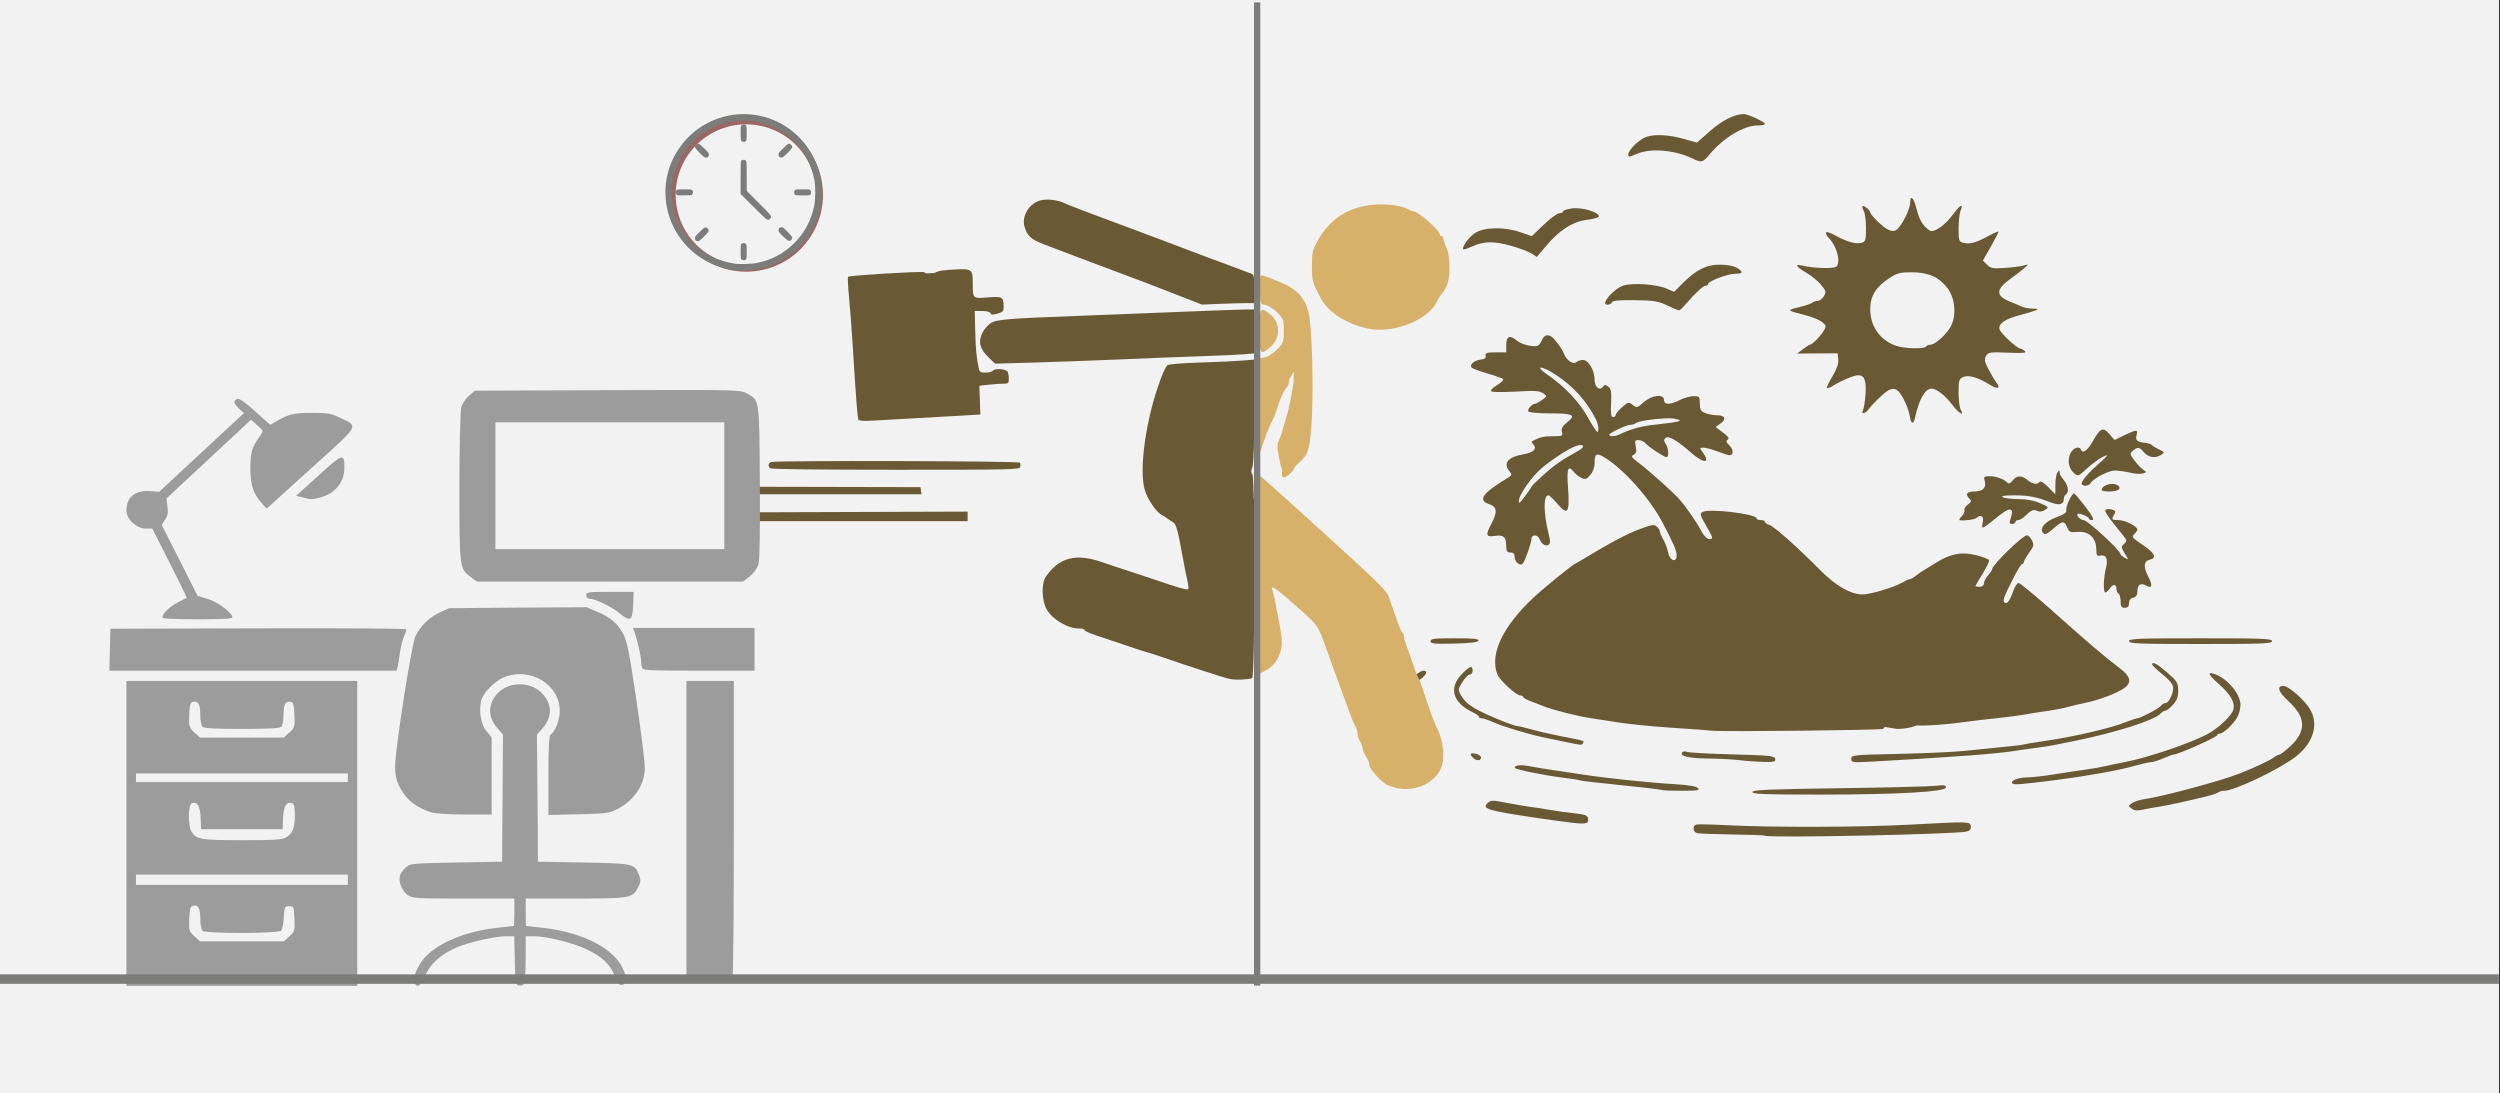
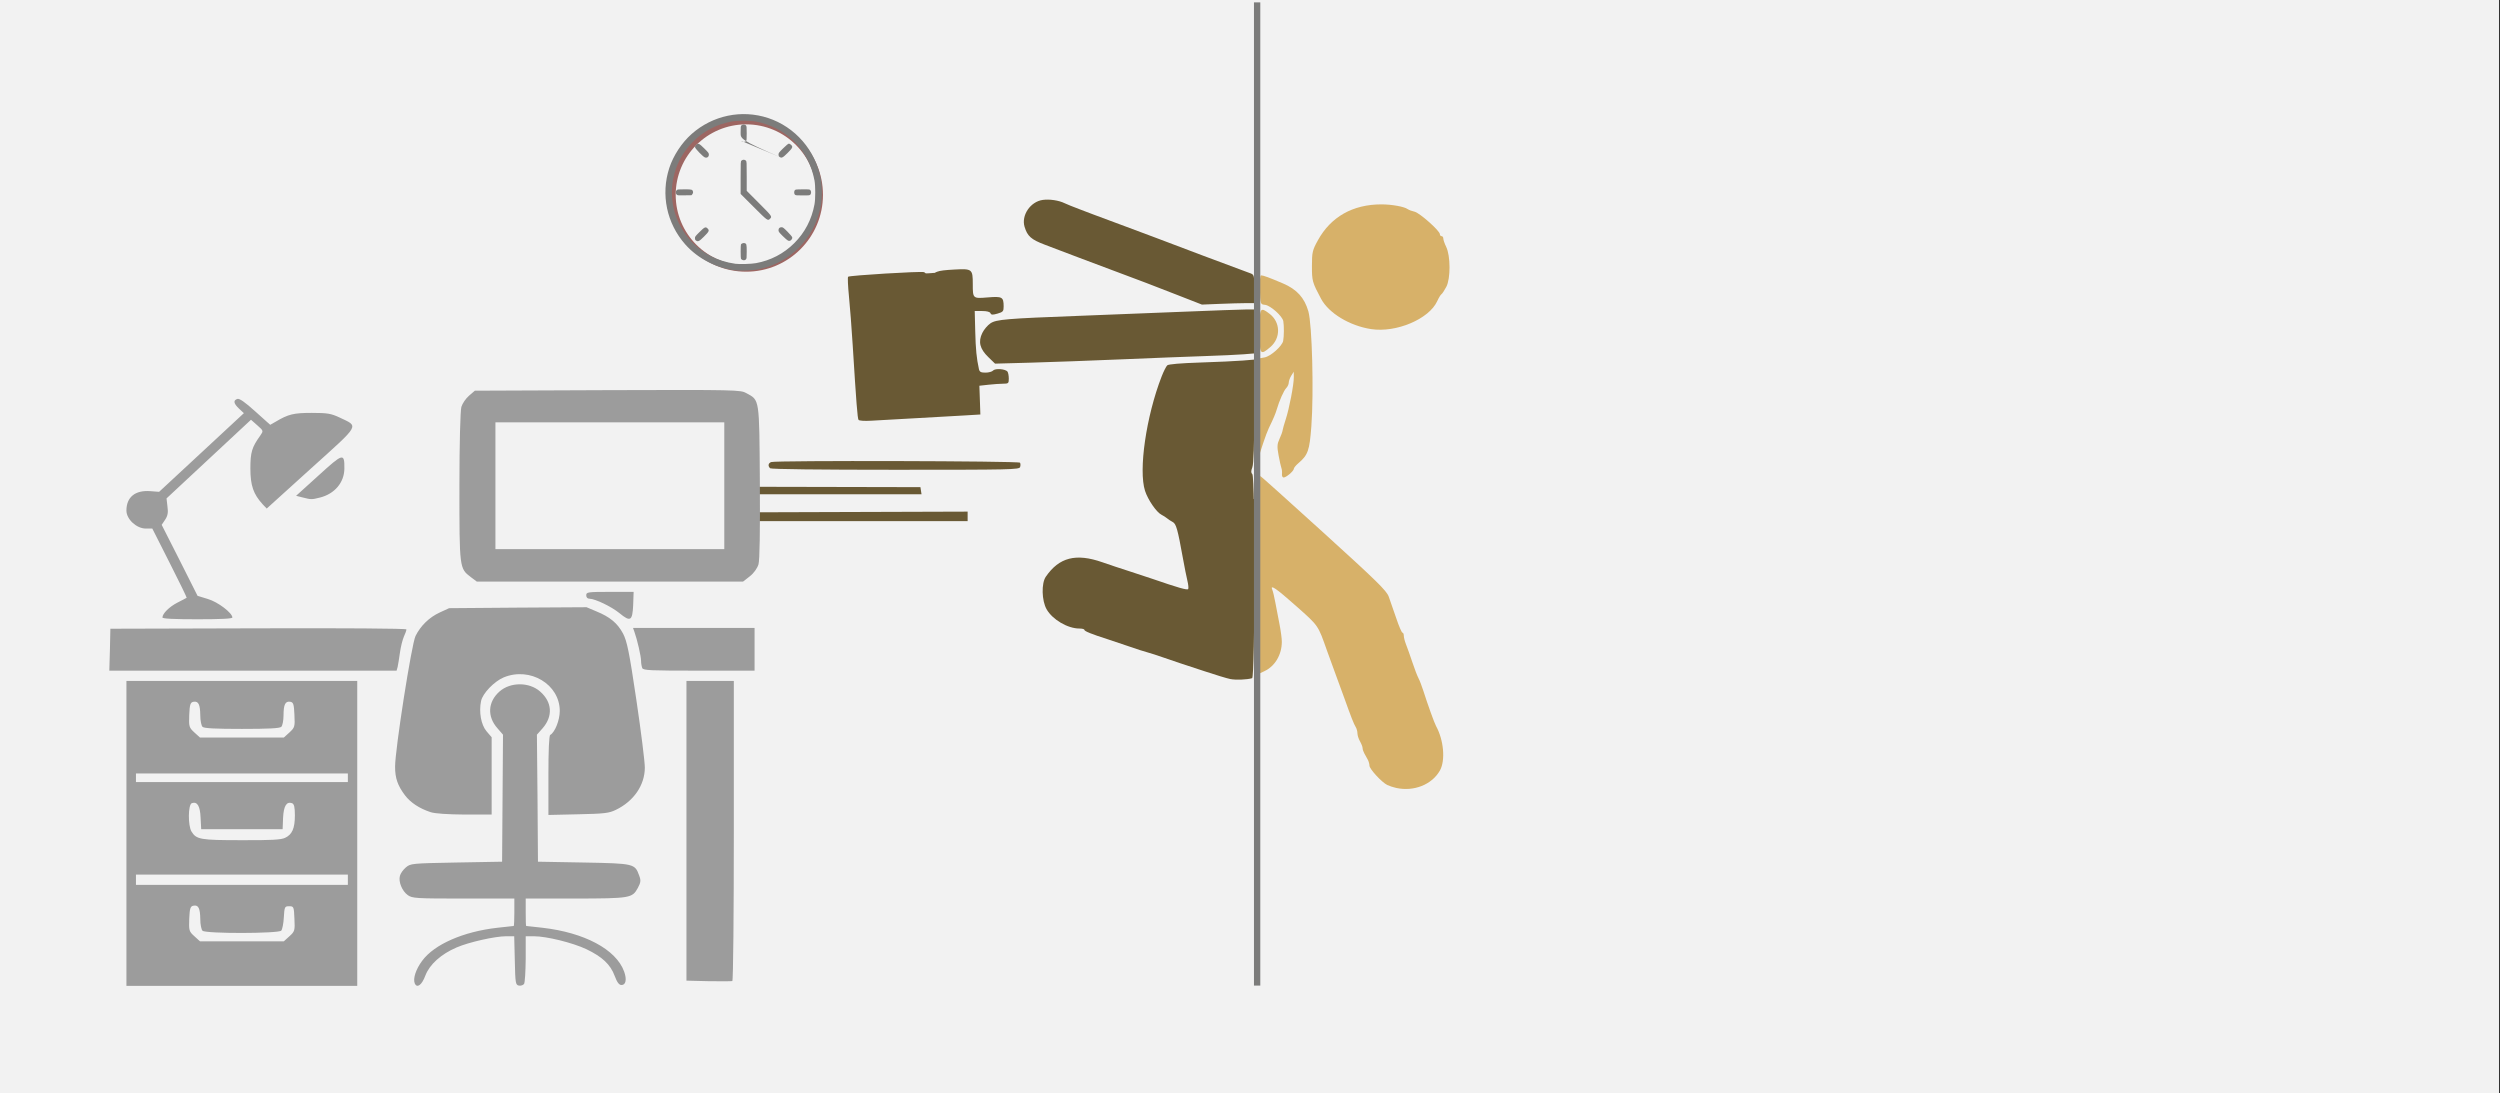
<svg xmlns="http://www.w3.org/2000/svg" width="526" height="230" overflow="hidden">
  <rect width="100%" height="100%" fill="#333333" stroke="none" />
  <defs>
    <clipPath id="clip0">
      <path d="M0 0 526 0 526 230 0 230Z" fill-rule="evenodd" clip-rule="evenodd" />
    </clipPath>
  </defs>
  <g clip-path="url(#clip0)">
    <rect x="0" y="0" width="525.239" height="230" fill="#FFFFFF" transform="scale(1.001 1)" />
    <rect x="0" y="0" width="525.239" height="230" fill="#F2F2F2" transform="scale(1.001 1)" />
-     <path d="M115.782 149.043C117.418 149.083 117.456 149.338 117.536 149.847 117.631 150.448 117.372 150.773 116.652 150.957 114.374 151.54 74.823 152.356 74.245 151.832 74.141 151.737 71.08 151.62 67.443 151.571 63.807 151.523 60.477 151.399 60.043 151.296 59.144 151.083 58.973 149.779 59.807 149.497 60.111 149.394 63.145 149.455 66.55 149.631 75.861 150.114 94.334 150.06 104.444 149.52 110.913 149.174 114.146 149.002 115.782 149.043ZM17.123 144.476C17.658 144.474 18.482 144.621 19.974 144.916 21.757 145.268 24.011 145.652 24.984 145.769 25.957 145.885 27.847 146.177 29.185 146.417 30.523 146.657 32.809 146.975 34.265 147.123 36.356 147.336 36.946 147.549 37.07 148.137 37.314 149.294 36.705 149.462 33.607 149.096 32.026 148.909 28.345 148.397 25.426 147.959 15.855 146.521 14.677 146.141 16.014 144.929 16.345 144.628 16.589 144.478 17.123 144.476ZM111.899 141.241C112.213 141.291 112.317 141.426 112.317 141.663 112.317 142.599 102.184 143.181 85.873 143.181 74.205 143.181 71.635 143.084 71.635 142.639 71.635 142.197 74.983 142.05 89.876 141.843 99.908 141.703 109.062 141.473 110.217 141.33 111.059 141.227 111.584 141.191 111.899 141.241ZM22.516 137.028C23.059 136.975 23.84 137.036 24.793 137.216 25.871 137.42 27.847 137.745 29.185 137.938 30.523 138.131 33.408 138.568 35.596 138.909 40.701 139.704 49.876 140.672 55.364 140.995 58.231 141.164 59.825 141.436 60.171 141.814 60.61 142.293 60.087 142.379 56.729 142.379 54.551 142.379 52.685 142.304 52.584 142.212 52.483 142.12 48.645 141.666 44.055 141.203 39.465 140.74 35.582 140.289 35.425 140.201 35.269 140.114 33.627 139.851 31.776 139.617 27.491 139.077 21.667 137.868 21.667 137.519 21.667 137.246 21.973 137.081 22.516 137.028ZM12.484 134.584C12.618 134.462 12.996 134.474 13.617 134.621 14.153 134.748 14.592 135.102 14.592 135.408 14.592 136.148 13.513 136.114 12.815 135.351 12.459 134.963 12.35 134.707 12.484 134.584ZM57.861 134.195C58.263 134.357 62.568 134.594 67.43 134.724 75.376 134.936 76.283 135.03 76.416 135.661 76.545 136.27 76.221 136.356 73.989 136.307 72.573 136.276 70.32 136.113 68.982 135.945 67.645 135.778 64.696 135.623 62.431 135.601 58.341 135.562 56.32 135.094 56.854 134.311 57.007 134.086 57.461 134.034 57.861 134.195ZM183.26 120.321C184.184 120.321 186.85 122.522 188.4 124.566 190.852 127.798 189.836 132.088 185.892 135.16 182.418 137.866 172.97 142.379 170.78 142.379 170.34 142.379 169.79 142.528 169.559 142.711 169.328 142.893 168.343 143.242 167.37 143.485 163.619 144.426 158.459 145.553 156.979 145.755 156.128 145.871 154.692 146.131 153.789 146.333 152.563 146.607 151.946 146.559 151.357 146.144 150.601 145.612 150.604 145.562 151.418 144.991 151.886 144.663 152.98 144.294 153.85 144.17 157.905 143.594 170.291 140.256 174.224 138.68 177.342 137.43 180.57 135.897 181.334 135.302 181.718 135.003 182.216 134.756 182.44 134.752 182.664 134.749 183.674 133.969 184.683 133.021 188.14 129.773 188.014 126.906 184.265 123.487 182.152 121.56 181.758 120.321 183.26 120.321ZM167.754 117.875C167.64 117.538 168.044 117.541 168.967 117.889 171.579 118.874 174.226 122.097 174.222 124.287 174.22 125.083 173.911 126.272 173.533 126.927 172.681 128.41 170.651 130.321 169.913 130.336 169.609 130.342 169.36 130.482 169.359 130.648 169.358 131.073 161.111 134.759 160.162 134.759 159.962 134.759 158.975 135.12 157.968 135.561 156.961 136.002 155.805 136.363 155.4 136.363 154.994 136.363 153.443 136.714 151.952 137.143 148.773 138.057 141.856 139.301 135.311 140.137 127.935 141.079 126.522 141.18 126.253 140.785 125.866 140.217 127.541 139.573 129.423 139.565 130.351 139.56 132.901 139.269 135.09 138.917 137.279 138.564 140.164 138.13 141.502 137.952 142.84 137.773 144.83 137.423 145.924 137.174 147.018 136.924 148.71 136.572 149.682 136.391 154.59 135.475 163.821 132.35 167.37 130.402 169.681 129.134 172.373 126.574 172.722 125.314 173.132 123.832 172.142 122.089 169.646 119.895 168.499 118.887 167.868 118.211 167.754 117.875ZM2.548 117.112C3.592 117.112 2.946 118.312 1.437 119.176 0.228 119.867 0 119.899 0 119.373 0 118.617 1.696 117.112 2.548 117.112ZM12.279 116.401C12.661 116.262 12.824 116.505 12.824 117.112 12.824 117.553 12.562 117.914 12.242 117.914 11.922 117.914 11.216 118.63 10.675 119.504 9.776 120.955 9.745 121.192 10.328 122.211 11.512 124.285 13.277 125.372 19.562 127.9 20.715 128.364 21.867 128.743 22.123 128.743 22.379 128.743 23.823 129.085 25.334 129.504 26.844 129.922 29.671 130.569 31.617 130.942 36.205 131.821 36.366 131.872 36.041 132.35 35.717 132.826 35.868 132.835 32.501 132.137 31.042 131.834 28.853 131.379 27.637 131.124 24.422 130.451 19.056 128.82 17.093 127.919 16.158 127.49 15.114 127.139 14.772 127.139 14.43 127.139 14.15 126.989 14.15 126.805 14.15 126.622 13.603 126.216 12.934 125.903 8.722 123.932 7.74 120.832 10.426 117.986 11.299 117.062 11.898 116.54 12.279 116.401ZM156.426 115.687C156.946 115.964 157.734 116.562 158.805 117.488 160.849 119.256 161.098 119.654 161.136 121.214 161.169 122.51 160.895 123.285 160.074 124.225 159.466 124.921 158.744 125.5 158.47 125.512 158.196 125.524 157.714 125.816 157.4 126.159 156.096 127.583 147.805 130.198 138.959 131.975 137.926 132.183 136.234 132.522 135.201 132.73 134.167 132.938 132.326 133.229 131.11 133.377 129.895 133.525 127.905 133.807 126.689 134.003 123.047 134.59 114.088 135.265 97.614 136.193 92.561 136.477 92.419 136.463 92.419 135.66 92.419 134.858 92.7 134.829 102.478 134.611 108.011 134.488 114.13 134.211 116.076 133.997 118.022 133.782 121.504 133.431 123.814 133.216 126.125 133.002 128.314 132.739 128.678 132.631 129.043 132.524 130.834 132.223 132.658 131.962 139.152 131.035 146.86 129.25 150.231 127.893 151.261 127.478 152.281 127.139 152.496 127.139 153.168 127.139 157.182 125.01 157.553 124.456 157.748 124.167 158.146 123.929 158.438 123.927 159.12 123.923 160.074 122.064 160.074 120.74 160.074 120.019 159.421 119.183 157.863 117.914 156.647 116.923 155.652 115.976 155.652 115.81 155.652 115.454 155.905 115.41 156.426 115.687ZM165.823 110.294C178.892 110.294 180.857 110.372 180.857 110.896 180.857 111.418 178.892 111.497 165.823 111.497 152.754 111.497 150.788 111.418 150.788 110.896 150.788 110.372 152.754 110.294 165.823 110.294ZM9.102 110.294C13.002 110.294 14.18 110.413 14.04 110.795 13.912 111.147 12.384 111.33 8.918 111.41 4.722 111.506 3.98 111.431 3.98 110.908 3.98 110.392 4.795 110.294 9.102 110.294ZM139.231 79.825C139.386 79.832 140.469 81.096 141.638 82.633 143.137 84.604 143.56 85.427 143.075 85.427 142.696 85.427 142.385 85.292 142.383 85.127 142.378 84.724 140.283 83.859 139.98 84.134 139.651 84.433 140.611 85.427 141.229 85.427 142.072 85.427 149.019 91.836 149.019 92.613 149.019 92.746 149.414 93.078 149.895 93.351 150.767 93.845 150.767 93.84 149.911 92.459 149.123 91.186 149.11 91.017 149.76 90.428 150.41 89.839 150.396 89.697 149.596 88.71 146.213 84.535 145.493 83.463 145.912 83.228 146.166 83.086 146.77 83.083 147.254 83.223 147.957 83.425 148.045 83.627 147.692 84.225 147.041 85.328 147.118 85.427 148.619 85.427 149.96 85.427 152.557 86.749 152.557 87.431 152.557 87.621 152.254 88.052 151.883 88.387 151.28 88.934 151.465 89.169 153.652 90.634 156.188 92.333 156.717 93.376 155.225 93.73 153.889 94.047 153.751 95.207 154.806 97.243 155.817 99.194 155.674 99.918 154.416 99.212 153.268 98.569 152.557 98.999 152.557 100.338 152.557 101.208 152.31 101.604 151.672 101.755 151.1 101.891 150.788 102.302 150.788 102.921 150.788 103.609 150.541 103.877 149.904 103.877 149.191 103.877 149.019 103.609 149.019 102.496L149.019 102.497C149.019 101.738 148.82 101.005 148.577 100.869 148.334 100.732 148.135 100.271 148.135 99.842 148.135 98.834 147.408 98.846 146.706 99.866 146.402 100.307 146.002 100.668 145.817 100.668 145.342 100.668 145.42 97.586 145.948 95.51 146.443 93.565 145.979 92.605 144.692 92.908 144.072 93.054 143.93 92.793 143.913 91.475 143.882 89.135 142.319 87.718 139.992 87.919 138.436 88.053 138.213 87.954 137.794 86.948 137.189 85.494 136.785 85.535 134.848 87.251 133.555 88.397 133.147 88.569 132.752 88.138 131.883 87.188 133.138 85.704 135.552 84.826 137.156 84.243 137.718 83.837 137.611 83.338 137.456 82.613 138.752 79.804 139.231 79.825ZM147.292 77.807C148.613 77.807 149.346 78.811 148.292 79.178 147.302 79.522 145.039 79.462 145.039 79.091 145.039 78.434 146.139 77.807 147.292 77.807ZM136.114 75C136.176 75 136.192 75.133 136.199 75.401 136.208 75.732 136.605 76.454 137.081 77.005 138.013 78.086 138.237 79.612 137.523 80.013 137.28 80.149 137.081 80.617 137.081 81.052 137.081 82.147 136.084 82.388 134.348 81.711 131.356 80.546 129.647 80.214 126.658 80.22 124.516 80.224 123.793 80.343 124.257 80.615 124.622 80.829 126.101 81.006 127.544 81.01 129.301 81.014 130.807 81.296 132.102 81.865 133.966 82.683 134.003 82.734 133.128 83.29 132.51 83.682 131.986 83.746 131.482 83.49 130.721 83.104 130.222 83.331 128.771 84.726 128.369 85.112 127.786 85.427 127.475 85.427 127.164 85.427 126.91 85.608 126.91 85.829 126.91 86.049 126.598 86.23 126.217 86.23 125.699 86.23 125.604 86.002 125.841 85.327 126.801 82.597 125.845 82.497 122.813 85.01 121.472 86.122 120.237 87.032 120.07 87.032 119.902 87.032 119.896 86.49 120.056 85.829L120.056 85.829C120.353 84.6 119.653 84.166 118.707 84.993 118.337 85.317 116.354 85.589 115.233 85.47 115.013 85.446 115.183 85.077 115.611 84.648 116.038 84.22 116.302 83.637 116.198 83.353 116.093 83.069 116.421 82.53 116.926 82.155 117.663 81.609 117.735 81.373 117.292 80.964 116.286 80.037 116.666 79.412 118.233 79.412 120.058 79.412 120.855 78.639 120.469 77.244 120.205 76.29 120.296 76.203 121.561 76.203 122.929 76.203 124.594 76.833 125.271 77.607 125.487 77.854 125.89 77.661 126.32 77.105 127.182 75.99 128.22 75.957 129.461 77.005 130.505 77.887 131.561 78.042 132.013 77.379 132.187 77.124 132.913 77.57 133.808 78.482L135.311 80.013 135.318 78.008C135.322 76.905 135.518 75.732 135.754 75.401 135.945 75.133 136.052 75 136.114 75ZM35.954 69.735C35.707 69.559 34.995 69.615 34.02 70.049 32.061 70.92 27.95 73.778 26.532 75.253 24.451 77.418 22.552 80.317 22.552 81.329 22.552 82.078 22.632 82.013 24.074 80.085 24.696 79.254 25.205 78.486 25.205 78.379 25.205 78.272 26.35 77.152 27.75 75.89 30.072 73.796 31.462 72.836 35.091 70.816 35.98 70.321 36.2 69.912 35.954 69.735ZM145.001 66.456C145.512 66.224 145.992 66.537 146.65 67.3L147.75 68.575 149.818 67.576C152.393 66.333 152.721 66.33 152.382 67.555 152.083 68.637 152.49 69.004 154.18 69.172 154.802 69.234 155.437 69.443 155.592 69.636 155.747 69.829 156.436 70.251 157.122 70.572 158.278 71.113 158.313 71.195 157.591 71.674 156.373 72.482 154.914 72.287 153.962 71.19 152.944 70.015 152.668 69.971 151.634 70.82 150.903 71.42 150.919 71.529 151.931 72.882 152.518 73.667 153.348 74.542 153.773 74.827 154.509 75.319 154.509 75.357 153.764 75.618 153.334 75.77 152.102 75.692 151.026 75.447 149.95 75.201 148.489 75 147.779 75 146.477 75 143.349 76.634 142.696 77.656 142.302 78.271 141.238 78.394 140.879 77.867L140.88 77.867C140.579 77.427 142.096 75.608 144.54 73.476 145.603 72.55 146.342 71.791 146.183 71.791 145.55 71.791 143.403 73.217 141.799 74.703 140.192 76.192 140.065 76.237 139.282 75.594 138.129 74.647 137.78 72.82 138.479 71.388 139.063 70.191 140.387 69.761 140.718 70.66 141.037 71.527 142.164 70.708 143.172 68.876 143.951 67.462 144.491 66.687 145.001 66.456ZM53.423 64.022C51.077 64.093 47.679 64.578 47.116 65.034 46.885 65.221 46.387 65.374 46.01 65.373 45.153 65.372 41.566 67.071 41.566 67.479 41.566 67.894 42.744 67.857 43.673 67.413 46.22 66.195 48.321 65.629 51.483 65.312 53.447 65.115 55.451 64.836 55.938 64.692 56.67 64.474 56.556 64.373 55.274 64.105 54.87 64.02 54.205 63.998 53.423 64.022ZM27.185 53.34C26.791 53.346 27.136 53.847 28.568 54.837 32.26 57.388 35.362 60.694 37.135 63.971 37.493 64.632 38.09 65.619 38.46 66.164 39.086 67.083 39.143 67.096 39.263 66.352 39.334 65.911 39.079 64.924 38.698 64.159 36.824 60.399 33.931 57.202 30.237 54.809 28.712 53.821 27.579 53.333 27.185 53.34ZM28.259 46.59C28.598 46.477 28.991 46.554 29.406 46.831 30.098 47.292 31.683 49.459 32.008 50.389 32.477 51.728 33.964 52.777 34.59 52.209 34.876 51.95 35.531 51.738 36.045 51.738 37.2 51.738 38.471 53.957 38.471 55.975 38.471 57.468 39.582 58.318 40.251 57.337 40.553 56.894 40.739 56.896 41.344 57.351 41.927 57.79 42.044 58.488 41.93 60.836 41.825 62.987 41.935 63.771 42.34 63.771 42.644 63.77 42.893 63.564 42.893 63.312 42.893 63.06 43.506 62.323 44.254 61.674 45.563 60.539 45.648 60.521 46.475 61.199 47.302 61.878 47.389 61.857 48.783 60.631 50.536 59.09 53.063 58.812 53.063 60.16 53.063 61.207 54.325 61.207 56.38 60.16 57.246 59.719 58.545 59.358 59.267 59.358 60.495 59.358 60.581 59.458 60.581 60.898 60.581 62.159 60.785 62.522 61.707 62.903 62.326 63.159 63.409 63.368 64.113 63.368 65.867 63.368 66.253 64.135 64.974 65.075L63.919 65.849 65.456 67.01C66.566 67.849 66.839 68.263 66.439 68.501 66.019 68.751 66.109 69.049 66.809 69.73 67.694 70.592 67.701 71.791 66.822 71.791 66.591 71.791 65.474 71.43 64.339 70.989 63.205 70.548 61.872 70.187 61.378 70.187 60.524 70.187 60.515 70.237 61.193 71.175 62.91 73.552 61.464 73.612 58.789 71.276 55.75 68.621 53.976 67.595 53.372 68.142 52.99 68.489 52.998 68.797 53.406 69.389 54.024 70.286 54.136 72.192 53.572 72.192 53.069 72.192 49.902 70.091 49.14 69.251 48.806 68.883 48.151 68.583 47.683 68.583 46.955 68.583 46.873 68.779 47.115 69.946 47.328 70.979 47.221 71.398 46.671 71.677 46.055 71.99 46.222 72.253 47.784 73.422 49.867 74.982 55.077 79.655 56.318 81.076 57.677 82.633 59.955 85.929 60.806 87.57 61.561 89.026 62.547 89.794 63.062 89.326 63.305 89.106 63.154 88.773 61.495 85.878 60.674 84.444 60.599 84.054 61.088 83.749 62.42 82.919 72.52 84.103 72.52 85.09 72.52 85.276 72.918 85.427 73.404 85.427 73.891 85.427 74.289 85.596 74.289 85.801 74.289 86.007 74.684 86.29 75.168 86.429 76.141 86.709 81.292 91.288 85.875 95.947 89.09 99.215 92.309 101.069 94.766 101.069 96.462 101.069 101.436 99.578 103.162 98.553 103.803 98.172 104.495 97.861 104.701 97.861 104.907 97.861 105.472 97.545 105.957 97.159 106.442 96.773 107.155 96.276 107.543 96.056 107.93 95.835 109.115 95.104 110.175 94.431 113.219 92.497 115.684 92.027 118.661 92.812 120.011 93.168 121.226 93.62 121.36 93.817 121.494 94.013 120.907 95.292 120.056 96.657 119.205 98.023 118.508 99.214 118.508 99.303 118.508 99.392 118.906 99.465 119.392 99.465 119.936 99.465 120.28 99.195 120.287 98.763 120.292 98.377 120.686 97.61 121.161 97.058 121.637 96.507 122.03 95.904 122.036 95.718 122.061 94.845 128.455 88.636 129.329 88.636 129.623 88.636 130.102 89.112 130.395 89.694 130.859 90.618 130.783 90.948 129.802 92.292 129.184 93.139 128.678 94.017 128.678 94.243 128.678 94.468 128.527 94.652 128.341 94.652 128.155 94.652 127.383 95.87 126.624 97.359 124.471 101.584 124.18 102.363 124.608 102.751 125.134 103.228 125.732 102.458 126.459 100.367 126.785 99.43 127.292 98.663 127.587 98.663 127.881 98.663 131.106 101.325 134.753 104.578 142.336 111.344 145.737 114.245 148.703 116.473 151.419 118.514 151.538 119.833 149.13 121.188 147.221 122.262 143.842 123.453 141.281 123.953 140.308 124.143 138.816 124.499 137.964 124.743 137.113 124.987 135.223 125.355 133.764 125.56 132.305 125.764 130.116 126.112 128.9 126.331 127.683 126.55 124.898 126.914 122.709 127.141 120.52 127.367 117.436 127.734 115.855 127.957 112.223 128.47 108.07 128.738 106.22 128.641L106.157 128.627 105.999 128.713C104.775 129.134 103.429 129.367 102.016 129.367L99.45 128.946 99.136 129.352C98.369 129.635 65.225 129.995 63.234 129.742 62.626 129.665 58.845 129.388 54.832 129.128 50.819 128.867 45.844 128.38 43.777 128.047 41.71 127.713 39.024 127.299 37.808 127.126 35.105 126.741 29.703 125.38 27.75 124.592 26.958 124.272 25.664 123.768 24.873 123.471 24.083 123.175 23.436 122.796 23.436 122.629 23.436 122.462 23.161 122.326 22.825 122.326 22.014 122.326 18.579 119.186 18.076 117.985 16.149 113.389 19.646 106.742 27.502 100.067 30.37 97.63 34.105 94.652 34.294 94.652 34.351 94.652 35.972 93.705 37.896 92.547 43.038 89.453 46.301 87.828 49.478 86.78 50.701 86.376 51.087 86.386 51.578 86.831 51.908 87.13 52.179 87.578 52.179 87.825 52.179 88.073 52.513 88.853 52.921 89.558 53.33 90.264 53.78 91.472 53.923 92.241 54.245 93.981 55.716 94.499 55.716 92.872 55.716 91.876 55.065 90.354 52.788 86.029 50.018 80.766 44.519 74.607 40.405 72.159 38.853 71.236 38.471 71.474 38.471 73.365 38.471 74.302 38.117 75.3 37.555 75.947 36.764 76.859 36.508 76.94 35.676 76.539 35.146 76.284 34.452 75.743 34.134 75.337 32.875 73.728 32.583 74.505 32.883 78.662 33.261 83.893 32.812 84.57 30.661 82.015 29.827 81.025 28.968 80.214 28.752 80.214 27.672 80.214 27.7 83.891 28.813 88.38 29.194 89.915 29.175 90.399 28.727 90.65 28.105 90.999 27.315 90.447 26.852 89.338 26.467 88.415 25.205 88.432 25.205 89.36 25.205 89.759 24.79 91.201 24.282 92.564 23.455 94.785 23.271 95.001 22.513 94.633 22.032 94.4 21.668 93.797 21.668 93.234 21.668 92.513 21.428 92.246 20.783 92.246 20.081 92.246 19.897 91.976 19.892 90.942 19.882 88.962 19.358 88.48 17.511 88.752 15.607 89.033 15.49 88.6 16.803 86.135 18.088 83.724 17.97 82.647 16.361 82.096 13.832 81.23 14.819 79.809 20.223 76.535 21.111 75.996 21.146 75.859 20.569 75.167 19.153 73.47 20.268 72.119 23.531 71.578 25.589 71.237 26.429 70.439 25.638 69.576 25.331 69.239 25.157 68.924 25.253 68.874 26.976 67.974 27.752 67.781 29.629 67.781 31.727 67.781 31.84 67.728 31.601 66.864 31.41 66.172 31.693 65.668 32.752 64.812 34.639 63.287 33.996 62.981 28.879 62.974 26.634 62.97 24.692 62.787 24.54 62.564 24.258 62.151 25.291 60.97 25.947 60.953 26.147 60.949 26.808 60.585 27.416 60.147 28.511 59.356 28.513 59.342 27.637 58.728 26.905 58.215 25.942 58.155 22.044 58.381 19.454 58.531 17.101 58.522 16.815 58.362 16.474 58.17 16.843 57.731 17.887 57.088 18.763 56.548 19.381 55.963 19.262 55.787 19.142 55.611 17.648 55.068 15.943 54.58 14.237 54.092 12.72 53.515 12.573 53.299 12.155 52.686 13.208 51.798 14.514 51.661 15.358 51.573 15.661 51.336 15.568 50.835 15.459 50.244 15.79 50.134 17.668 50.134L19.899 50.134 19.899 48.529C19.899 46.702 20.663 46.419 22.166 47.689 23.141 48.512 25.813 49.133 26.567 48.71 26.82 48.568 27.21 48.018 27.432 47.487 27.634 47.005 27.92 46.703 28.259 46.59ZM105.138 33.289C102.672 33.289 102.031 33.452 100.472 34.476 97.568 36.384 96.398 38.271 96.398 41.048 96.398 44.695 98.487 47.627 101.909 48.782 103.618 49.359 107.757 49.458 108.116 48.93 108.267 48.71 108.678 48.529 109.031 48.529 110.018 48.529 112.309 46.5 113.294 44.752 114.574 42.481 114.268 38.762 112.625 36.611 110.849 34.286 108.602 33.289 105.138 33.289ZM64.766 31.684C66.303 31.684 67.659 31.93 68.335 32.332 69.818 33.214 69.703 33.609 67.966 33.609 66.404 33.609 62.349 35.147 62.349 35.739 62.349 35.935 62.118 36.096 61.836 36.096 61.31 36.096 59.578 37.697 57.608 40.007 56.996 40.723 56.37 41.309 56.217 41.308 56.063 41.307 54.943 40.837 53.727 40.263 51.793 39.35 50.937 39.212 46.91 39.162 43.571 39.12 42.253 39.242 42.119 39.606 41.921 40.144 40.682 40.311 40.682 39.799 40.682 38.822 43.055 36.511 44.503 36.078 46.575 35.457 51.473 35.804 53.592 36.72L55.172 37.404 56.856 35.714C59.779 32.779 61.928 31.684 64.766 31.684ZM33.74 19.844C35.785 19.566 39.355 20.622 39.355 21.506 39.355 21.763 38.288 22.087 36.939 22.24 33.929 22.581 31.069 24.397 28.289 27.732 27.212 29.023 26.327 30.074 26.321 30.067 26.315 30.061 25.813 29.73 25.205 29.333 24.597 28.936 22.63 28.199 20.833 27.696 17.3 26.706 15.193 26.742 12.782 27.833 12.001 28.186 11.202 28.476 11.008 28.476 10.229 28.476 11.868 26.002 13.268 25.065 15.22 23.759 19.435 23.676 22.913 24.875L25.263 25.685 27.781 23.27C29.166 21.942 30.645 20.855 31.068 20.855 31.491 20.855 31.838 20.686 31.838 20.479 31.838 20.272 32.694 19.986 33.74 19.844ZM104.93 17.745C105.175 17.319 105.721 18.249 106.177 20.114 106.562 21.685 107.207 22.995 107.956 23.721 109.005 24.741 109.242 24.809 110.177 24.363 111.501 23.731 112.682 22.639 114.086 20.747 115.365 19.023 116.027 18.789 115.402 20.28 115.165 20.846 114.971 22.557 114.971 24.083 114.971 26.685 115.037 26.872 116.044 27.101 117.418 27.413 118.659 27.064 121.272 25.627 122.427 24.992 123.372 24.596 123.372 24.746 123.372 24.896 122.631 26.325 121.725 27.92L120.079 30.822 120.949 31.694C121.72 32.466 122.149 32.543 124.696 32.368 126.278 32.259 128.06 32.031 128.654 31.86 129.725 31.553 129.727 31.557 128.875 32.332 128.402 32.762 127.082 33.788 125.942 34.611 122.683 36.966 122.692 38.255 125.975 39.546 126.854 39.892 127.919 40.34 128.341 40.542 128.763 40.744 129.758 40.921 130.552 40.936 131.777 40.959 131.861 41.018 131.11 41.324 130.624 41.522 129.132 41.967 127.794 42.313 124.686 43.116 123.199 44.193 123.602 45.347 123.91 46.226 127.286 49.331 127.934 49.331 128.135 49.331 128.556 49.564 128.87 49.849 129.336 50.271 128.689 50.337 125.344 50.204 121.508 50.052 121.214 50.097 120.737 50.905 120.317 51.617 120.424 52.136 121.346 53.859 121.962 55.008 122.712 56.256 123.014 56.632 123.857 57.681 123.125 57.931 121.739 57.067 119.156 55.455 117.146 54.832 116.022 55.297 115.059 55.695 114.971 55.97 114.971 58.574 114.971 60.137 115.176 61.765 115.428 62.192 116.327 63.715 115.016 62.972 113.667 61.194 112.126 59.163 110.313 57.748 109.273 57.767 107.911 57.791 106.632 60.051 105.819 63.87 105.486 65.431 104.955 65.237 104.693 63.46 104.57 62.628 103.996 61.049 103.418 59.951 101.996 57.248 100.982 57.152 98.511 59.489 97.471 60.473 96.406 61.602 96.146 61.998 95.466 63.032 94.373 63.308 94.868 62.321 95.077 61.905 95.325 60.337 95.418 58.838 95.593 56.041 95.157 54.947 93.868 54.947 93.044 54.947 90.368 56.054 88.745 57.067 88.062 57.493 87.408 57.755 87.291 57.649 87.175 57.543 87.696 56.437 88.45 55.192 89.372 53.667 89.775 52.503 89.682 51.63L89.544 50.334 85.298 50.359 81.052 50.383 82.267 49.456C82.935 48.946 83.593 48.529 83.729 48.529 84.177 48.529 85.995 46.696 86.632 45.6 87.207 44.613 87.176 44.463 86.253 43.736 85.701 43.302 84.126 42.66 82.754 42.31 78.816 41.306 78.781 41.264 81.36 40.651 82.695 40.334 83.979 39.901 84.212 39.689 84.445 39.478 84.961 39.305 85.357 39.305 85.754 39.305 86.341 38.861 86.661 38.318 87.184 37.431 87.121 37.185 86.037 35.896 85.374 35.107 84.067 34.025 83.135 33.49 80.851 32.183 80.384 31.472 82.072 31.872 84.717 32.499 88.981 32.586 89.376 32.022 90.241 30.784 89.258 27.549 87.513 25.889 87.292 25.68 87.112 25.275 87.112 24.99 87.112 24.656 87.856 24.88 89.213 25.622 91.607 26.931 93.439 27.415 94.667 27.061 95.395 26.852 95.514 26.424 95.514 24.011 95.514 22.467 95.299 20.839 95.036 20.394 94.773 19.948 94.664 19.487 94.794 19.37 95.051 19.137 96.398 20.228 96.398 20.669 96.398 21.142 98.681 23.435 99.853 24.14 100.696 24.646 101.193 24.713 101.825 24.407 102.814 23.927 104.8 20.076 104.8 18.638 104.8 18.18 104.848 17.887 104.93 17.745ZM69.864 0C70.664 0 74.289 1.679 74.289 2.05 74.289 2.246 73.585 2.406 72.726 2.406 69.796 2.406 65.552 4.972 62.607 8.523 61.223 10.191 60.914 10.267 59.112 9.381 55.373 7.543 50.209 7.108 47.293 8.386 45.693 9.087 45.546 9.095 45.546 8.475 45.546 7.57 47.869 5.308 49.311 4.811 51.112 4.19 54.031 4.337 57.133 5.206L59.968 6.001 62.817 3.502C65.382 1.251 67.901 0 69.864 0Z" fill="#695934" fill-rule="evenodd" transform="matrix(1.001 0 -0 1 297 24)" />
    <rect x="0" y="0" width="10.984" height="18" fill="#695934" transform="matrix(1.001 0 -0 1 253 105)" />
    <rect x="0" y="0" width="11.826" height="17.965" fill="#695934" transform="matrix(0.999 -0.062 0.062 0.998 187.176 57.997)" />
    <path d="M0 15.5C-3.941e-15 6.94 6.93 0 15.478 0 24.026-3.9467e-15 30.955 6.94 30.955 15.5 30.955 24.06 24.026 31 15.478 31 6.93 31-5.9115e-15 24.06 0 15.5Z" stroke="#9D6662" stroke-width="1.331" stroke-miterlimit="8" fill="#F2F2F2" fill-rule="evenodd" transform="matrix(1.001 0 -0 1 141.5 25.5)" />
-     <path d="M15.991 33.912C11.9 33.516 7.86 31.471 5.174 28.422 1.266 23.996 0 17.934 1.815 12.35 2.671 9.718 4.45 7.014 6.521 5.182 10.949 1.268 17.023 0 22.578 1.825 28.272 3.701 32.538 8.619 33.658 14.607 33.951 16.161 33.951 18.799 33.658 20.353 32.385 27.147 27.093 32.468 20.382 33.692 19.35 33.883 16.935 34 15.991 33.912ZM20.038 32.366C23.134 31.801 25.893 30.357 28.103 28.144 30.321 25.916 31.741 23.197 32.333 20.016 32.553 18.843 32.553 16.11 32.333 14.937 31.133 8.531 26.361 3.76 19.965 2.565 18.831 2.353 16.072 2.353 14.937 2.565 11.746 3.159 9.038 4.573 6.806 6.816 1.142 12.489 0.864 21.467 6.17 27.484 8.614 30.24 11.893 31.97 15.713 32.498 16.562 32.622 19.094 32.541 20.038 32.366ZM17.133 31.662C17.03 31.603 16.921 31.515 16.884 31.457 16.796 31.325 16.796 28.547 16.884 28.415 17.008 28.232 17.374 28.093 17.594 28.144 18.062 28.261 18.091 28.378 18.091 29.947 18.091 31.281 18.077 31.42 17.909 31.589 17.704 31.787 17.411 31.816 17.133 31.662ZM7.406 27.594C7.26 27.492 7.209 27.36 7.209 27.111 7.209 26.803 7.289 26.693 8.146 25.843 9.243 24.751 9.448 24.655 9.865 25.073 10.29 25.498 10.195 25.703 9.09 26.803 8.087 27.799 7.86 27.909 7.406 27.594ZM26.779 27.631C26.654 27.587 26.149 27.147 25.659 26.663 24.861 25.865 24.773 25.74 24.773 25.439 24.773 25.029 25 24.809 25.417 24.809 25.695 24.809 25.842 24.919 26.662 25.747 27.174 26.26 27.62 26.788 27.649 26.92 27.693 27.081 27.649 27.228 27.525 27.389 27.298 27.668 27.086 27.741 26.779 27.631ZM19.533 20.529 16.811 17.802 16.811 14.387C16.811 11.096 16.818 10.964 16.994 10.789 17.096 10.686 17.301 10.605 17.455 10.605 17.601 10.605 17.806 10.686 17.909 10.789 18.084 10.964 18.091 11.096 18.091 14.065L18.091 17.15 20.653 19.723C23.434 22.515 23.463 22.552 22.988 23.028 22.519 23.497 22.49 23.483 19.533 20.529ZM3.367 17.942C3.125 17.7 3.125 17.26 3.367 17.018 3.528 16.85 3.667 16.835 5.006 16.835 6.579 16.835 6.682 16.864 6.806 17.355 6.843 17.509 6.806 17.663 6.682 17.832L6.499 18.074 5.028 18.096C3.652 18.125 3.542 18.11 3.367 17.942ZM28.213 17.949C28.008 17.722 28.023 17.18 28.228 16.989 28.374 16.857 28.63 16.835 29.874 16.835 31.294 16.835 31.353 16.842 31.492 17.04 31.667 17.297 31.667 17.656 31.492 17.913 31.353 18.11 31.294 18.118 29.86 18.118 28.528 18.118 28.352 18.103 28.213 17.949ZM9.258 10.1C8.877 9.938 7.319 8.326 7.245 8.018 7.201 7.82 7.238 7.718 7.472 7.483 7.889 7.065 8.094 7.161 9.192 8.253 10.041 9.088 10.136 9.22 10.136 9.513 10.136 10.034 9.726 10.305 9.258 10.1ZM24.971 10.004C24.825 9.902 24.773 9.77 24.773 9.521 24.773 9.205 24.854 9.095 25.761 8.194 26.427 7.542 26.823 7.219 26.962 7.219 27.071 7.219 27.291 7.344 27.437 7.498 27.847 7.908 27.752 8.113 26.654 9.213 25.652 10.21 25.425 10.319 24.971 10.004ZM16.957 6.648C16.84 6.486 16.811 6.156 16.811 4.998 16.811 3.672 16.825 3.54 16.994 3.371 17.096 3.269 17.301 3.188 17.455 3.188 17.601 3.188 17.806 3.269 17.909 3.371 18.077 3.54 18.091 3.672 18.091 5.05 18.091 6.384 18.077 6.567 17.923 6.699 17.674 6.926 17.125 6.897 16.957 6.648Z" fill="#7C7C7B" fill-rule="evenodd" transform="matrix(1.001 0 -0 1 139 23)" />
+     <path d="M15.991 33.912C11.9 33.516 7.86 31.471 5.174 28.422 1.266 23.996 0 17.934 1.815 12.35 2.671 9.718 4.45 7.014 6.521 5.182 10.949 1.268 17.023 0 22.578 1.825 28.272 3.701 32.538 8.619 33.658 14.607 33.951 16.161 33.951 18.799 33.658 20.353 32.385 27.147 27.093 32.468 20.382 33.692 19.35 33.883 16.935 34 15.991 33.912ZM20.038 32.366C23.134 31.801 25.893 30.357 28.103 28.144 30.321 25.916 31.741 23.197 32.333 20.016 32.553 18.843 32.553 16.11 32.333 14.937 31.133 8.531 26.361 3.76 19.965 2.565 18.831 2.353 16.072 2.353 14.937 2.565 11.746 3.159 9.038 4.573 6.806 6.816 1.142 12.489 0.864 21.467 6.17 27.484 8.614 30.24 11.893 31.97 15.713 32.498 16.562 32.622 19.094 32.541 20.038 32.366ZM17.133 31.662C17.03 31.603 16.921 31.515 16.884 31.457 16.796 31.325 16.796 28.547 16.884 28.415 17.008 28.232 17.374 28.093 17.594 28.144 18.062 28.261 18.091 28.378 18.091 29.947 18.091 31.281 18.077 31.42 17.909 31.589 17.704 31.787 17.411 31.816 17.133 31.662ZM7.406 27.594C7.26 27.492 7.209 27.36 7.209 27.111 7.209 26.803 7.289 26.693 8.146 25.843 9.243 24.751 9.448 24.655 9.865 25.073 10.29 25.498 10.195 25.703 9.09 26.803 8.087 27.799 7.86 27.909 7.406 27.594ZM26.779 27.631C26.654 27.587 26.149 27.147 25.659 26.663 24.861 25.865 24.773 25.74 24.773 25.439 24.773 25.029 25 24.809 25.417 24.809 25.695 24.809 25.842 24.919 26.662 25.747 27.174 26.26 27.62 26.788 27.649 26.92 27.693 27.081 27.649 27.228 27.525 27.389 27.298 27.668 27.086 27.741 26.779 27.631ZM19.533 20.529 16.811 17.802 16.811 14.387C16.811 11.096 16.818 10.964 16.994 10.789 17.096 10.686 17.301 10.605 17.455 10.605 17.601 10.605 17.806 10.686 17.909 10.789 18.084 10.964 18.091 11.096 18.091 14.065L18.091 17.15 20.653 19.723C23.434 22.515 23.463 22.552 22.988 23.028 22.519 23.497 22.49 23.483 19.533 20.529ZM3.367 17.942C3.125 17.7 3.125 17.26 3.367 17.018 3.528 16.85 3.667 16.835 5.006 16.835 6.579 16.835 6.682 16.864 6.806 17.355 6.843 17.509 6.806 17.663 6.682 17.832L6.499 18.074 5.028 18.096C3.652 18.125 3.542 18.11 3.367 17.942ZM28.213 17.949C28.008 17.722 28.023 17.18 28.228 16.989 28.374 16.857 28.63 16.835 29.874 16.835 31.294 16.835 31.353 16.842 31.492 17.04 31.667 17.297 31.667 17.656 31.492 17.913 31.353 18.11 31.294 18.118 29.86 18.118 28.528 18.118 28.352 18.103 28.213 17.949ZM9.258 10.1C8.877 9.938 7.319 8.326 7.245 8.018 7.201 7.82 7.238 7.718 7.472 7.483 7.889 7.065 8.094 7.161 9.192 8.253 10.041 9.088 10.136 9.22 10.136 9.513 10.136 10.034 9.726 10.305 9.258 10.1ZM24.971 10.004C24.825 9.902 24.773 9.77 24.773 9.521 24.773 9.205 24.854 9.095 25.761 8.194 26.427 7.542 26.823 7.219 26.962 7.219 27.071 7.219 27.291 7.344 27.437 7.498 27.847 7.908 27.752 8.113 26.654 9.213 25.652 10.21 25.425 10.319 24.971 10.004ZC16.84 6.486 16.811 6.156 16.811 4.998 16.811 3.672 16.825 3.54 16.994 3.371 17.096 3.269 17.301 3.188 17.455 3.188 17.601 3.188 17.806 3.269 17.909 3.371 18.077 3.54 18.091 3.672 18.091 5.05 18.091 6.384 18.077 6.567 17.923 6.699 17.674 6.926 17.125 6.897 16.957 6.648Z" fill="#7C7C7B" fill-rule="evenodd" transform="matrix(1.001 0 -0 1 139 23)" />
    <path d="M28.706 122.777C28.11 122.646 27.273 122.367 26.847 122.158 25.675 121.583 23.109 118.788 23.109 118.087 23.109 117.747 22.946 117.175 22.748 116.814 22.549 116.454 22.224 115.865 22.026 115.504 21.827 115.144 21.665 114.642 21.665 114.388 21.665 114.134 21.422 113.502 21.125 112.982 20.828 112.463 20.585 111.702 20.584 111.291 20.582 110.881 20.42 110.287 20.223 109.972 19.831 109.346 19.236 107.832 17.796 103.794 17.278 102.344 16.464 100.118 15.987 98.849 15.51 97.579 14.701 95.353 14.188 93.903 12.272 88.475 12.458 88.745 7.72 84.532 3.438 80.725 2.146 79.849 2.701 81.126 2.839 81.443 3.113 82.593 3.31 83.681 3.507 84.769 3.899 86.812 4.181 88.222 4.463 89.631 4.693 91.337 4.692 92.013 4.688 94.75 3.269 97.157 1.04 98.21L0 98.701 0 77.919C0 66.49 0.07 57.138 0.156 57.138 0.242 57.138 6.23 62.517 13.463 69.091 24.653 79.262 26.695 81.265 27.162 82.527 27.464 83.343 28.172 85.383 28.736 87.061 29.3 88.738 29.889 90.111 30.046 90.111 30.202 90.111 30.33 90.404 30.33 90.764 30.33 91.123 30.553 91.976 30.825 92.659 31.096 93.343 31.689 95.015 32.142 96.376 32.594 97.736 33.163 99.219 33.406 99.673 33.649 100.126 34.107 101.313 34.425 102.311 35.367 105.275 36.753 109.123 37.114 109.778 38.73 112.713 39.102 116.999 37.923 119.108 36.261 122.084 32.447 123.602 28.706 122.777ZM4.722 56.726C4.766 56.318 4.714 55.761 4.607 55.489 4.5 55.217 4.232 54.012 4.011 52.811 3.671 50.959 3.699 50.432 4.2 49.349 4.525 48.646 4.817 47.848 4.848 47.576 4.879 47.304 5.172 46.265 5.499 45.268 6.251 42.973 7.231 37.879 7.211 36.365L7.196 35.211 6.68 36.035C6.396 36.489 6.158 37.145 6.151 37.493 6.144 37.842 5.907 38.361 5.625 38.647 5.11 39.169 4.177 41.267 3.633 43.125 3.354 44.078 2.974 44.973 1.955 47.081 1.692 47.626 1.162 49.035 0.777 50.214L0.076 52.357 0.038 42.375 0 32.392 1.08 32.195C2.355 31.962 4.76 29.817 4.973 28.724 5.158 27.773 5.174 25.569 5.003 24.576 4.819 23.508 2.296 21.256 1.148 21.135 0.185 21.033 0.18 21.018 0.077 17.983 0.014 16.125 0.113 14.933 0.331 14.933 0.783 14.933 2.106 15.422 4.955 16.642 7.852 17.882 9.449 19.646 10.273 22.517 11.057 25.253 11.43 39.585 10.9 46.664 10.514 51.836 10.203 52.717 8.147 54.481 7.638 54.917 7.219 55.434 7.215 55.629 7.207 56.1 5.61 57.468 5.069 57.468 4.834 57.468 4.678 57.134 4.722 56.726ZM0 26.638C0 21.692 0.12 21.489 2.132 23.036 4.427 24.799 4.502 28.101 2.291 30.006 0.133 31.864 0 31.668 0 26.638ZM23.47 26.245C18.943 25.552 14.55 22.889 12.935 19.86 11.094 16.406 11.013 16.113 11.02 12.955 11.027 10.05 11.118 9.658 12.269 7.563 14.986 2.618 19.619-0.003 25.636 0 27.802 0.001 30.412 0.473 31.136 0.994 31.388 1.175 32.041 1.421 32.587 1.54 33.644 1.77 37.913 5.562 37.913 6.27 37.913 6.501 38.075 6.69 38.274 6.69 38.473 6.69 38.635 6.917 38.635 7.195 38.635 7.473 38.904 8.252 39.233 8.926 40.165 10.836 40.182 15.602 39.264 17.348 38.866 18.105 38.405 18.804 38.241 18.901 38.076 18.998 37.675 19.66 37.349 20.371 35.63 24.13 28.727 27.051 23.47 26.245Z" fill="#D7B169" fill-rule="evenodd" transform="matrix(1.001 0 -0 1 265 43)" />
    <path d="M140.702 100.868C140.007 100.727 137.572 99.989 135.29 99.227 133.008 98.466 130.735 97.717 130.239 97.563 129.743 97.409 128.201 96.883 126.812 96.394 125.423 95.905 123.799 95.38 123.204 95.228 122.609 95.076 120.985 94.553 119.597 94.065 118.208 93.578 116.097 92.867 114.907 92.486 111.509 91.4 110.036 90.802 110.036 90.511 110.036 90.364 109.569 90.243 108.998 90.243 106.53 90.243 103.336 88.364 102.101 86.186 101.072 84.371 100.983 80.726 101.935 79.343 104.747 75.257 108.268 74.355 113.824 76.299 115.411 76.855 117.847 77.668 119.236 78.105 120.625 78.543 122.898 79.293 124.287 79.772 129.774 81.666 131.678 82.21 131.862 81.936 131.968 81.778 131.896 81.003 131.703 80.213 131.51 79.423 131.083 77.281 130.754 75.453 129.65 69.326 129.337 68.211 128.612 67.834 128.234 67.638 127.702 67.289 127.43 67.059 127.158 66.829 126.63 66.49 126.256 66.306 125.207 65.789 123.403 63.167 122.791 61.27 121.39 56.924 123.031 45.599 126.273 37.232 126.698 36.136 127.237 35.069 127.47 34.861 127.735 34.626 130.333 34.406 134.388 34.276 137.96 34.162 141.978 33.975 143.318 33.862L145.753 33.657 145.753 44.452C145.753 51.587 145.615 55.61 145.347 56.319 145.047 57.112 145.047 57.487 145.347 57.764 145.965 58.333 145.92 100.519 145.302 100.695 144.178 101.014 141.853 101.101 140.702 100.868ZM143.923 73.082C144.933 71.899 144.949 69.969 143.949 69.969 143.435 69.969 143.227 70.191 143.227 70.737 143.227 71.841 142.487 72.571 141.246 72.691 140.562 72.756 140.123 73.007 140.047 73.376 139.947 73.86 140.2 73.957 141.551 73.957 142.876 73.957 143.313 73.796 143.923 73.082ZM139.078 68.308C139.212 67.576 139.511 66.957 139.742 66.931 139.972 66.905 140.567 66.868 141.063 66.848 141.708 66.822 141.997 66.6 142.08 66.064 142.183 65.393 142.044 65.317 140.71 65.317 138.678 65.317 137.455 66.434 137.455 68.293 137.455 69.395 137.579 69.637 138.145 69.637 138.668 69.637 138.893 69.317 139.078 68.308ZM32.897 66.729 33.011 65.815 59.257 65.73 85.503 65.645 85.503 66.644 85.503 67.643 59.143 67.643 32.782 67.643ZM0 61.16 0 60.328 37.791 60.413 75.582 60.497 75.697 61.245 75.812 61.993 37.906 61.993 0 61.993ZM43.996 56.526C43.479 56.049 43.585 55.441 44.224 55.215 45.247 54.854 96.264 54.984 96.509 55.349 96.633 55.533 96.644 55.945 96.535 56.263 96.347 56.806 94.729 56.842 70.337 56.842 54.398 56.842 44.206 56.719 43.996 56.526ZM62.572 46.338C62.355 46.015 62.103 42.791 61.344 30.585 61.128 27.112 60.775 22.505 60.56 20.347 60.345 18.189 60.266 16.334 60.383 16.226 60.687 15.946 75.694 15.036 76.325 15.258 76.956 15.482 77.006 16.511 76.412 17.058 76.174 17.278 75.443 17.457 74.788 17.457 73.838 17.457 73.598 17.591 73.598 18.122 73.598 18.688 73.838 18.787 75.221 18.787 77.166 18.787 78.288 17.94 78.288 16.472 78.288 15.165 78.902 14.921 82.716 14.712 86.449 14.508 86.586 14.614 86.586 17.741 86.586 20.836 86.589 20.838 89.731 20.576 92.776 20.322 93.065 20.483 93.074 22.444 93.079 23.491 92.949 23.647 91.788 23.982 90.748 24.282 90.46 24.265 90.307 23.897 90.186 23.606 89.547 23.44 88.556 23.44L86.996 23.44 87.101 27.677C87.196 31.495 87.382 33.403 87.878 35.654 88.009 36.251 88.287 36.402 89.254 36.402 89.921 36.402 90.645 36.203 90.864 35.96 91.322 35.452 93.472 35.621 93.886 36.198 94.032 36.401 94.153 37.054 94.156 37.648 94.162 38.645 94.072 38.728 92.99 38.731 92.344 38.733 90.952 38.829 89.895 38.946L87.972 39.159 88.078 42.184 88.182 45.209 84.769 45.415C82.891 45.528 78.27 45.79 74.5 45.996 70.73 46.203 66.553 46.438 65.218 46.518 63.836 46.602 62.696 46.524 62.572 46.338ZM89.846 33.131C88.06 31.401 87.687 29.896 88.59 28.052 88.947 27.322 89.725 26.406 90.317 26.017 91.552 25.207 93.678 25.028 108.954 24.452 114.014 24.261 123.592 23.883 130.239 23.612 136.887 23.341 143.096 23.116 144.039 23.113L145.753 23.108 145.753 27.734 145.753 32.361 143.498 32.545C142.258 32.646 138.564 32.816 135.29 32.923 132.016 33.03 124.142 33.338 117.793 33.608 111.443 33.877 102.878 34.191 98.759 34.304L91.269 34.51ZM129.337 19.97C126.361 18.805 123.52 17.703 123.024 17.52 122.173 17.206 115.789 14.806 108.954 12.231 107.267 11.595 105.562 10.949 105.166 10.794 104.769 10.639 103.226 10.052 101.738 9.489 98.859 8.4 98.066 7.697 97.47 5.709 96.752 3.312 98.687 0.441 101.272 0.066 102.702-0.141 104.666 0.152 105.89 0.755 106.285 0.95 107.664 1.508 108.954 1.995 110.243 2.482 111.623 3.007 112.02 3.162 112.417 3.318 115.421 4.436 118.695 5.648 121.969 6.86 124.972 7.984 125.369 8.147 126.427 8.581 143.596 15.036 144.76 15.437 145.742 15.775 145.753 15.811 145.753 18.779L145.753 21.778 144.005 21.778C143.044 21.778 140.568 21.847 138.503 21.932L134.749 22.086Z" fill="#695934" fill-rule="evenodd" transform="matrix(1.001 0 -0 1 118 42)" />
    <rect x="0" y="0" width="54.92" height="34" fill="#F2F2F2" transform="matrix(1.001 0 -0 1 101 85)" />
    <path d="M3.595 93.361 3.595 61.27 27.869 61.27 52.112 61.27 52.112 93.361 52.112 125.423 27.869 125.423 3.595 125.423 3.595 93.361ZM37.859 114.986C38.973 113.977 39.036 113.804 38.909 111.295 38.813 108.758 38.75 108.671 37.795 108.671 36.873 108.671 36.809 108.787 36.682 111.007 36.618 112.275 36.364 113.544 36.141 113.804 35.569 114.438 20.298 114.467 19.598 113.832 19.343 113.602 19.12 112.506 19.12 111.382 19.089 109.104 18.739 108.354 17.689 108.556 17.052 108.671 16.893 109.075 16.798 111.295 16.703 113.804 16.766 113.977 17.88 114.986L19.057 116.053 27.869 116.053 36.682 116.053 37.859 114.986ZM50.139 103.078 50.139 102.011 27.869 102.011 5.599 102.011 5.599 103.078 5.599 104.173 27.869 104.173 50.139 104.173 50.139 103.078ZM36.937 94.284C38.432 93.592 39.004 92.294 39.004 89.555 39.004 87.796 38.845 87.162 38.4 86.989 37.255 86.585 36.65 87.566 36.523 90.045L36.427 92.467 27.869 92.467 19.311 92.467 19.184 90.045C19.089 87.566 18.484 86.585 17.339 86.989 16.544 87.277 16.512 91.718 17.275 92.957 18.293 94.63 19.152 94.774 27.774 94.774 34.01 94.803 36.109 94.687 36.937 94.284ZM50.139 81.655 50.139 80.732 27.869 80.732 5.599 80.732 5.599 81.655 5.599 82.549 27.869 82.549 50.139 82.549 50.139 81.655ZM37.859 72.111C38.973 71.073 39.036 70.9 38.909 68.421 38.813 66.172 38.686 65.768 38.05 65.653 37 65.48 36.618 66.2 36.618 68.507 36.618 69.603 36.396 70.698 36.141 70.929 35.791 71.246 33.405 71.362 27.869 71.362 22.334 71.362 19.916 71.246 19.598 70.929 19.343 70.698 19.12 69.603 19.12 68.507 19.089 66.2 18.739 65.48 17.689 65.653 17.052 65.768 16.893 66.172 16.798 68.421 16.703 70.9 16.766 71.073 17.88 72.111L19.057 73.178 27.869 73.178 36.682 73.178 37.859 72.111ZM64.201 124.904C63.788 123.924 64.424 121.935 65.76 120.147 68.305 116.687 74.414 114.005 81.604 113.198 83.417 112.996 84.944 112.823 85.008 112.823 85.072 112.823 85.135 111.526 85.135 109.94L85.135 107.057 74.446 107.057C64.329 107.057 63.692 106.999 62.738 106.336 61.529 105.471 60.734 103.51 61.084 102.27 61.211 101.751 61.783 100.973 62.324 100.512 63.311 99.675 63.533 99.647 72.918 99.474L82.558 99.301 82.654 85.922 82.749 72.573 81.572 71.217C79.377 68.738 79.568 65.653 82.017 63.49 84.308 61.472 88.253 61.472 90.544 63.49 93.089 65.71 93.28 68.68 91.085 71.217L89.876 72.573 90.003 85.922 90.098 99.301 99.706 99.474C110.364 99.675 110.459 99.704 111.382 102.242 111.764 103.251 111.7 103.683 111.096 104.808 109.919 106.97 109.537 107.028 97.956 107.057L87.521 107.057 87.521 109.94C87.521 111.526 87.553 112.823 87.617 112.823 87.68 112.823 89.207 112.996 91.021 113.198 99.865 114.207 106.514 117.754 108.201 122.396 108.805 124.039 108.582 125.25 107.66 125.25 107.151 125.25 106.737 124.702 106.228 123.347 105.337 120.925 103.619 119.311 100.247 117.696 97.352 116.341 91.912 114.986 89.207 114.986L87.521 114.986 87.521 119.743C87.49 122.396 87.362 124.76 87.171 125.02 86.981 125.279 86.471 125.452 86.09 125.366 85.39 125.25 85.326 124.818 85.231 120.118L85.103 114.986 83.417 114.986C81.095 114.986 75.559 116.226 72.982 117.35 69.705 118.763 67.319 120.925 66.428 123.261 65.697 125.25 64.679 126 64.201 124.904ZM125.985 124.443 121.308 124.328 121.308 92.813 121.308 61.27 126.303 61.27 131.266 61.27 131.266 92.784C131.266 110.113 131.139 124.356 130.948 124.414 130.789 124.472 128.562 124.472 125.985 124.443ZM67.574 88.892C65.188 88.114 63.311 86.874 62.133 85.317 60.606 83.269 60.066 81.741 60.066 79.319 60.066 75.686 63.533 53.514 64.36 51.813 65.442 49.65 67.224 47.892 69.483 46.853L71.423 45.96 85.867 45.844 100.311 45.758 102.347 46.623C105.242 47.805 106.801 49.102 107.978 51.294 108.805 52.88 109.282 55.1 110.778 65.249 111.764 71.88 112.559 78.281 112.559 79.492 112.559 83.183 110.237 86.585 106.451 88.402 105.019 89.094 104.065 89.209 98.561 89.325L92.293 89.469 92.293 81.165C92.293 75.946 92.421 72.774 92.675 72.63 93.662 72.082 94.68 69.516 94.68 67.584 94.68 61.991 88.444 58.242 82.908 60.52 80.904 61.356 78.454 63.894 78.136 65.508 77.659 67.786 78.136 70.496 79.281 71.852L80.363 73.12 80.363 81.251 80.363 89.382 74.7 89.382C71.105 89.353 68.496 89.18 67.574 88.892ZM0.127 54.696 0.223 50.285 31.337 50.198C49.185 50.141 62.452 50.227 62.452 50.429 62.452 50.602 62.229 51.294 61.911 51.957 61.624 52.62 61.243 54.148 61.084 55.33 60.925 56.513 60.702 57.868 60.606 58.3L60.384 59.108 30.192 59.108 0 59.108 0.127 54.696ZM112.018 58.56C111.891 58.242 111.764 57.551 111.764 57.003 111.764 56.08 110.968 52.591 110.364 50.919L110.078 50.112 122.867 50.112 135.625 50.112 135.625 54.61 135.625 59.108 123.949 59.108C113.641 59.108 112.241 59.05 112.018 58.56ZM11.167 47.92C11.167 47.113 12.567 45.7 14.285 44.806 15.303 44.287 16.194 43.826 16.257 43.768 16.321 43.74 14.73 40.453 12.694 36.445L9.035 29.208 7.667 29.208C5.727 29.208 3.595 27.247 3.595 25.431 3.595 22.605 5.408 21.106 8.59 21.336L10.467 21.48 19.375 13.206 28.283 4.93 27.265 3.979C26.12 2.883 25.992 2.249 26.915 1.932 27.328 1.788 28.506 2.595 30.669 4.556L33.819 7.381 34.932 6.747C37.636 5.132 38.75 4.873 42.568 4.873 45.876 4.873 46.608 5.017 48.358 5.824 52.494 7.814 52.907 7.064 42.377 16.579L33.087 24.998 32.26 24.133C30.287 21.971 29.651 20.183 29.651 16.579 29.651 13.119 29.969 12.11 31.719 9.659 32.419 8.65 32.419 8.65 31.114 7.497L29.778 6.314 20.902 14.589 12.026 22.864 12.217 24.537C12.408 25.805 12.28 26.526 11.739 27.334L11.008 28.429 14.794 35.897 18.548 43.365 20.711 44.028C22.811 44.633 25.865 46.969 25.865 47.92 25.865 48.18 23.352 48.295 18.516 48.295 13.712 48.295 11.167 48.18 11.167 47.92ZM107.214 46.998C105.528 45.614 102.124 43.999 100.947 43.97 100.502 43.97 100.247 43.711 100.247 43.249 100.247 42.586 100.502 42.529 105.242 42.529L110.205 42.529 110.109 45.325C109.95 48.67 109.537 48.901 107.214 46.998ZM75.973 39.415C73.587 37.598 73.587 37.569 73.587 20.471 73.587 11.303 73.778 4.354 74 3.604 74.223 2.883 74.923 1.845 75.623 1.24L76.832 0.202 104.733 0.086C131.871 0 132.698 0.029 133.907 0.721 136.706 2.249 136.611 1.643 136.738 19.376 136.802 29.756 136.706 35.81 136.452 36.733 136.197 37.569 135.466 38.607 134.607 39.27L133.207 40.366 105.242 40.366 77.245 40.366 75.973 39.415ZM129.262 20.183 129.262 6.862 105.21 6.862 81.158 6.862 81.158 20.183 81.158 33.533 105.21 33.533 129.262 33.533 129.262 20.183ZM40.627 22.663 39.259 22.317 43.999 18.021C49.153 13.321 49.44 13.234 49.408 16.608 49.376 19.52 47.372 21.913 44.254 22.692 42.536 23.124 42.44 23.124 40.627 22.663Z" fill="#9C9C9C" fill-rule="evenodd" transform="matrix(1.001 0 -0 1 23 82)" />
-     <path d="M0 0-525.239-0" stroke="#7C7C7B" stroke-width="1.997" stroke-miterlimit="8" fill="none" fill-rule="evenodd" transform="matrix(-1.001 -0 -0 1 0 206)" />
    <path d="M0 0 0 206.867" stroke="#7C7C7B" stroke-width="1.331" stroke-miterlimit="8" fill="none" fill-rule="evenodd" transform="matrix(1.001 0 -0 1 264.5 0.5)" />
  </g>
</svg>